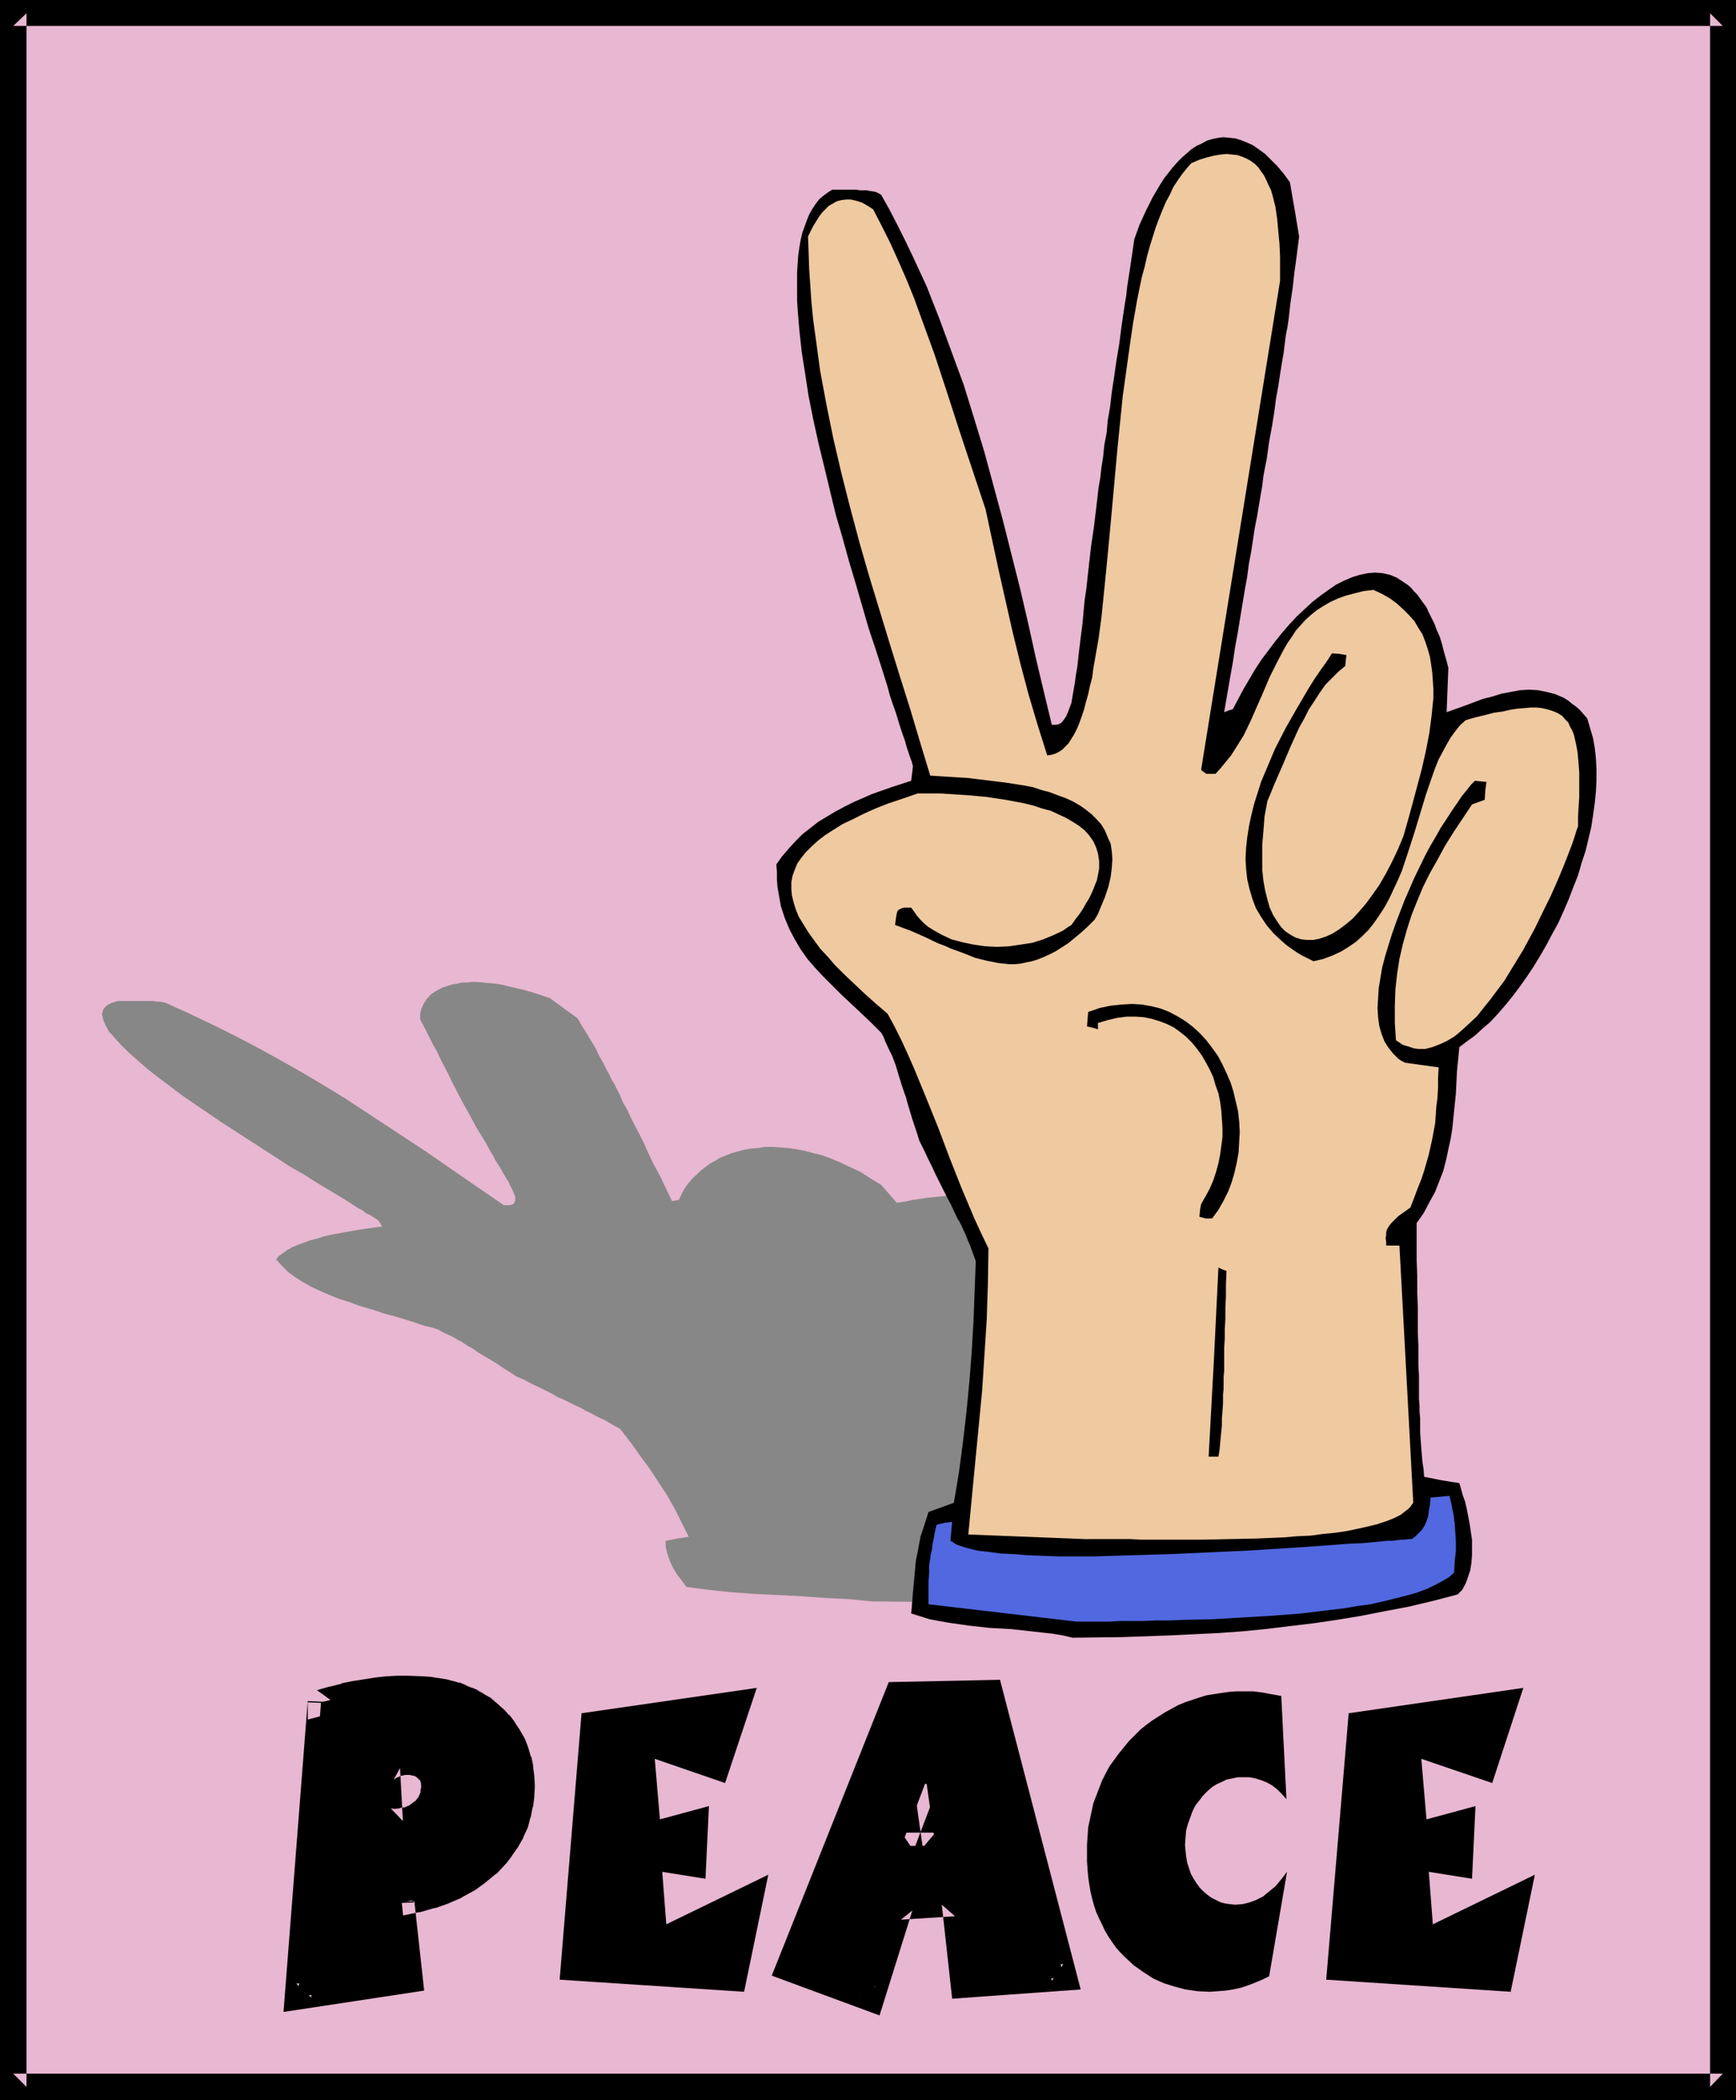
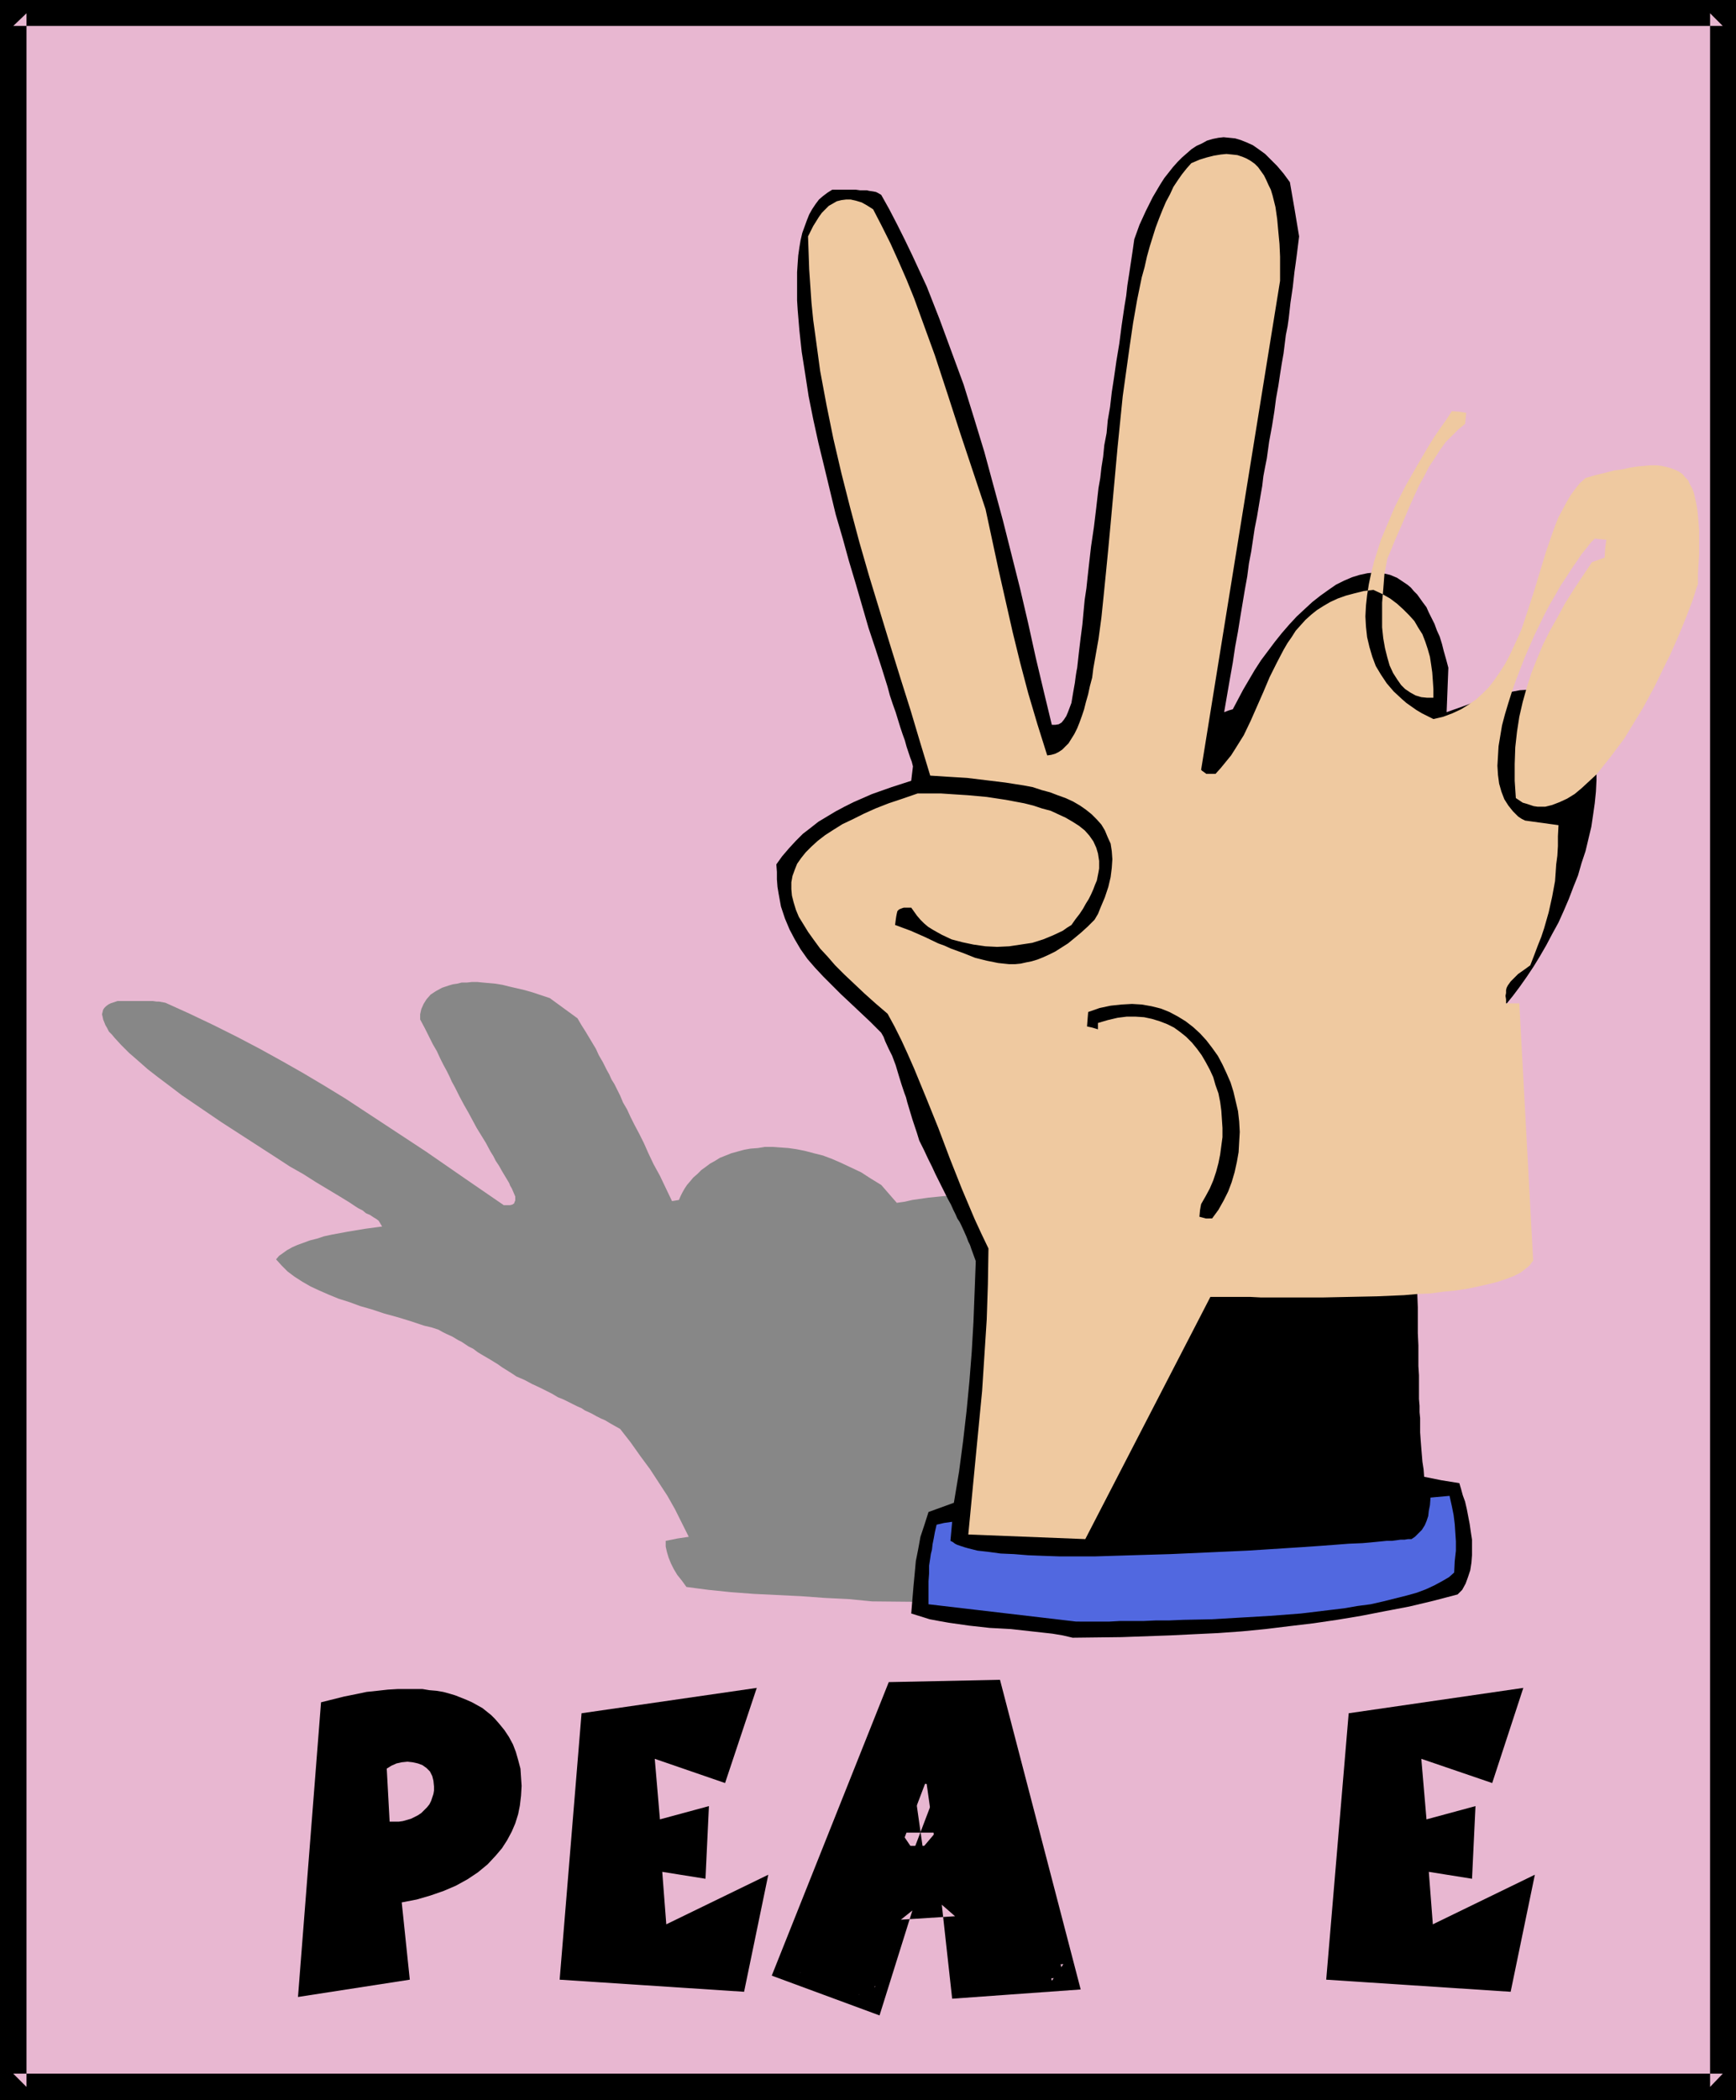
<svg xmlns="http://www.w3.org/2000/svg" xmlns:ns1="http://sodipodi.sourceforge.net/DTD/sodipodi-0.dtd" xmlns:ns2="http://www.inkscape.org/namespaces/inkscape" version="1.0" width="128.76mm" height="155.711mm" id="svg21" ns1:docname="Peace 1.wmf">
  <ns1:namedview id="namedview21" pagecolor="#ffffff" bordercolor="#000000" borderopacity="0.25" ns2:showpageshadow="2" ns2:pageopacity="0.0" ns2:pagecheckerboard="0" ns2:deskcolor="#d1d1d1" ns2:document-units="mm" />
  <defs id="defs1">
    <pattern id="WMFhbasepattern" patternUnits="userSpaceOnUse" width="6" height="6" x="0" y="0" />
  </defs>
  <path style="fill:#e8b7d1;fill-opacity:1;fill-rule:evenodd;stroke:none" d="M 3.716,3.717 H 482.937 V 584.798 H 3.716 Z" id="path1" />
  <path style="fill:#000000;fill-opacity:1;fill-rule:evenodd;stroke:none" d="M 7.432,3.717 3.716,7.272 H 482.937 L 479.383,3.717 V 584.798 l 3.555,-3.717 H 3.716 l 3.716,3.717 V 3.717 L 0,0 V 588.515 H 486.653 V 0 H 0 Z" id="path2" />
  <path style="fill:#878787;fill-opacity:1;fill-rule:evenodd;stroke:none" d="m 244.458,448.739 -6.624,-0.646 -6.624,-0.323 -6.624,-0.485 -13.249,-0.646 -6.463,-0.485 -6.301,-0.646 -6.14,-0.808 -1.293,-1.778 -1.293,-1.616 -0.969,-1.616 -0.808,-1.616 -0.646,-1.616 -0.485,-1.616 -0.323,-1.454 v -1.616 l 3.231,-0.646 3.231,-0.485 -1.939,-3.878 -1.939,-3.878 -2.1,-3.717 -2.424,-3.717 -2.424,-3.717 -2.747,-3.717 -2.747,-3.878 -2.908,-3.717 -2.585,-1.454 -0.808,-0.485 -0.808,-0.485 -1.131,-0.485 -1.293,-0.646 -1.454,-0.808 -1.777,-0.808 -0.969,-0.646 -1.131,-0.485 -1.293,-0.646 -1.293,-0.646 -1.293,-0.646 -1.616,-0.646 -1.616,-0.97 -1.616,-0.808 -1.939,-0.97 -2.1,-0.97 -2.1,-1.131 -2.262,-0.97 -1.454,-0.97 -1.293,-0.808 -1.293,-0.808 -1.131,-0.808 -2.1,-1.293 -1.939,-1.131 -1.616,-0.97 -1.293,-0.97 -1.293,-0.646 -0.969,-0.646 -0.969,-0.646 -0.969,-0.485 -1.616,-0.97 -1.777,-0.808 -0.969,-0.485 -1.131,-0.646 -1.939,-0.646 -2.1,-0.485 -3.878,-1.293 -3.716,-1.131 -3.555,-0.97 -3.393,-1.131 -3.393,-0.97 -3.07,-1.131 -3.07,-0.97 -2.747,-1.131 -2.585,-1.131 -2.424,-1.131 -2.262,-1.293 -2.262,-1.454 -1.939,-1.454 -1.616,-1.616 -1.616,-1.778 0.808,-0.97 1.131,-0.808 1.131,-0.808 1.454,-0.808 1.454,-0.646 1.777,-0.646 1.777,-0.646 1.939,-0.485 1.939,-0.646 2.262,-0.485 4.362,-0.808 4.847,-0.808 4.847,-0.646 -0.485,-0.808 -0.485,-0.808 -0.646,-0.485 -0.808,-0.485 -0.969,-0.646 -1.131,-0.485 -0.969,-0.808 -1.293,-0.646 -2.424,-1.616 -2.908,-1.778 -3.231,-1.939 -3.231,-1.939 -3.555,-2.262 -3.716,-2.101 -3.716,-2.424 -7.755,-5.009 -7.755,-5.009 -7.594,-5.171 -3.555,-2.424 -3.393,-2.585 -3.231,-2.424 -2.908,-2.262 -2.747,-2.424 -2.424,-2.101 -2.262,-2.262 -1.777,-1.939 -0.808,-0.97 -0.808,-0.808 -0.485,-0.97 -0.485,-0.808 -0.323,-0.808 -0.323,-0.808 -0.162,-0.808 -0.162,-0.646 0.162,-0.646 0.162,-0.646 0.323,-0.485 0.485,-0.485 0.646,-0.485 0.646,-0.323 0.969,-0.323 0.969,-0.323 h 8.24 0.969 0.646 l 1.131,0.162 h 0.646 l 1.777,0.323 6.786,3.07 6.786,3.232 6.463,3.232 6.463,3.393 6.14,3.393 5.978,3.393 5.978,3.555 5.817,3.555 5.655,3.717 5.655,3.717 11.31,7.433 10.987,7.595 10.825,7.433 h 0.969 0.808 l 0.646,-0.162 0.485,-0.323 0.162,-0.485 0.162,-0.323 v -0.646 -0.485 l -0.485,-1.131 -0.485,-1.131 -0.485,-0.808 -0.162,-0.485 -0.162,-0.323 -0.969,-1.616 -0.969,-1.616 -0.808,-1.454 -0.969,-1.454 -0.646,-1.293 -0.808,-1.293 -1.293,-2.424 -1.293,-2.101 -1.293,-2.101 -2.262,-4.201 -1.293,-2.262 -1.293,-2.424 -1.293,-2.585 -0.808,-1.454 -0.646,-1.454 -0.808,-1.616 -0.969,-1.778 -0.808,-1.616 -0.969,-2.101 -1.131,-1.939 -1.131,-2.262 -1.131,-2.262 -1.293,-2.424 v -1.454 l 0.323,-1.454 0.646,-1.454 0.808,-1.293 1.131,-1.293 1.454,-0.97 1.777,-0.97 0.969,-0.323 0.969,-0.323 1.131,-0.323 1.131,-0.162 1.293,-0.323 h 1.454 l 1.454,-0.162 h 1.454 l 1.616,0.162 1.777,0.162 1.777,0.162 1.939,0.323 1.939,0.485 2.1,0.485 2.1,0.485 2.262,0.646 2.424,0.808 2.424,0.808 7.755,5.656 1.131,1.939 1.131,1.778 1.939,3.232 0.969,1.616 0.808,1.778 1.131,1.939 1.131,2.262 0.646,1.131 0.646,1.454 0.808,1.293 0.808,1.616 0.808,1.616 0.808,1.939 1.131,1.939 0.969,2.101 1.131,2.262 1.293,2.424 1.293,2.585 1.293,2.909 1.454,3.07 1.777,3.232 1.616,3.393 1.777,3.717 0.969,-0.162 0.969,-0.162 0.485,-1.131 0.485,-0.97 0.646,-1.131 0.646,-0.97 0.969,-1.131 0.808,-0.97 1.131,-0.97 1.131,-1.131 1.131,-0.808 1.293,-0.97 1.454,-0.808 1.293,-0.808 1.616,-0.646 1.616,-0.646 1.777,-0.485 1.777,-0.485 1.777,-0.323 2.1,-0.162 1.939,-0.323 h 2.1 l 2.262,0.162 2.262,0.162 2.262,0.323 2.424,0.485 2.424,0.646 2.585,0.646 2.585,0.97 2.585,1.131 2.747,1.293 2.747,1.293 2.747,1.778 2.908,1.778 4.362,5.009 2.262,-0.323 2.1,-0.485 4.524,-0.646 4.847,-0.485 2.424,-0.323 h 2.424 l 2.585,-0.162 2.585,0.162 2.747,0.162 2.747,0.162 2.908,0.485 2.908,0.646 2.908,0.808 3.07,0.97 2.1,0.97 1.777,1.131 1.616,1.131 1.616,1.293 1.454,1.293 1.131,1.293 1.293,1.293 0.969,1.293 0.808,1.454 0.646,1.293 0.646,1.454 0.485,1.293 0.323,1.454 0.162,1.454 0.162,1.293 v 1.454 l -0.162,1.293 -0.162,1.454 -0.485,1.293 -0.323,1.293 -0.646,1.131 -0.808,1.293 -0.808,1.131 -0.808,1.293 -1.131,0.97 -0.969,1.131 -1.293,0.97 -1.293,0.808 -1.454,0.97 -1.454,0.646 -1.616,0.808 -1.777,0.646 2.262,2.747 2.262,2.909 1.939,2.747 0.969,1.293 0.808,1.293 0.646,1.454 0.485,1.293 0.323,1.293 0.162,1.293 -0.162,1.131 -0.323,1.454 -0.646,1.131 -0.808,1.293 2.262,2.424 2.262,2.262 2.1,2.101 1.939,1.939 1.777,1.778 1.777,1.778 1.616,1.616 1.293,1.454 1.454,1.293 1.293,1.293 1.131,1.293 2.1,2.101 0.969,0.808 1.616,1.616 1.454,1.454 1.293,1.131 1.131,1.131 0.969,0.97 2.1,1.778 1.131,0.808 1.293,1.131 2.747,0.162 2.908,0.323 5.817,0.485 1.293,0.646 1.454,0.97 2.908,1.778 2.747,1.939 1.454,1.131 1.293,0.97 0.969,0.97 0.969,1.131 0.808,0.97 0.485,0.808 0.162,0.97 v 0.808 l -0.323,0.808 -0.323,0.323 -0.323,0.323 -13.734,1.293 -13.734,0.97 -13.895,0.808 -14.218,0.485 -14.218,0.323 h -14.541 -14.703 z" id="path3" />
  <path style="fill:#878787;fill-opacity:1;fill-rule:evenodd;stroke:none" d="m 243.488,446.638 -23.428,-1.454 -23.428,-1.454 -0.808,-0.97 -0.646,-0.808 -0.485,-0.646 -0.485,-0.646 -0.969,-0.97 -0.646,-0.97 -0.485,-1.131 -0.485,-1.131 -0.646,-1.293 -0.323,-0.808 -0.323,-0.97 2.1,-0.162 2.262,-0.162 0.808,1.131 0.808,1.293 0.646,0.162 0.969,0.162 0.969,0.323 1.131,0.162 1.131,0.162 1.293,0.162 1.454,0.162 1.616,0.162 1.777,0.162 1.777,0.162 3.716,0.162 4.201,0.162 4.362,0.162 4.847,0.162 5.009,0.162 5.17,0.162 h 5.493 5.493 5.655 11.633 11.633 11.472 5.493 l 5.493,-0.162 h 5.17 l 5.009,-0.162 h 4.847 4.362 l 4.201,-0.162 h 3.716 l 1.777,-0.162 h 1.616 1.616 2.747 1.131 2.1 l 0.646,-0.323 0.646,-0.323 0.323,-0.323 0.485,-0.323 0.323,-0.485 v -0.646 l -0.162,-0.646 -0.485,-0.646 -0.485,-0.808 -0.646,-0.808 5.817,-0.162 1.939,1.293 1.616,1.131 1.454,1.131 1.293,1.293 2.424,2.262 1.131,1.293 1.131,1.454 -0.485,0.485 -0.646,0.162 -0.646,0.323 -0.808,0.162 -1.777,0.646 -2.262,0.323 -2.585,0.485 -2.747,0.323 -3.07,0.485 -3.393,0.162 -3.555,0.323 -3.878,0.323 -3.878,0.162 -4.201,0.162 -4.201,0.162 -4.362,0.162 h -8.886 l -9.048,0.162 h -21.974 -4.039 -3.878 l -3.716,-0.162 h -3.393 -3.393 -2.908 -2.747 l -2.424,-0.162 z" id="path4" />
  <path style="fill:#878787;fill-opacity:1;fill-rule:evenodd;stroke:none" d="m 236.864,435.973 -17.934,-0.646 -9.048,-0.323 -9.048,-0.162 -5.655,-9.211 -5.655,-9.049 -3.07,-4.525 -3.231,-4.363 -3.393,-4.363 -3.716,-4.363 -6.948,-3.717 -6.948,-3.717 -6.624,-3.555 -6.624,-3.717 -6.463,-3.717 -6.463,-3.555 -6.463,-3.393 -6.624,-3.07 -4.362,-1.293 -4.201,-1.131 -3.878,-1.131 -3.555,-1.131 -3.393,-1.131 -3.07,-0.97 -2.908,-0.97 -2.585,-0.97 -2.262,-0.97 -2.262,-0.808 -1.777,-0.97 -1.616,-0.808 -1.293,-0.808 -1.131,-0.808 -0.808,-0.808 -0.485,-0.808 -0.323,-0.646 -0.162,-0.646 0.162,-0.808 0.646,-0.646 0.646,-0.646 1.131,-0.646 1.131,-0.646 1.616,-0.485 1.777,-0.646 2.1,-0.646 2.262,-0.485 2.585,-0.646 2.908,-0.646 3.07,-0.485 3.555,-0.485 3.716,-0.646 h 1.939 l 2.262,0.162 h 2.262 2.585 l 5.17,0.162 5.493,0.323 5.655,0.323 5.655,0.323 5.493,0.646 2.585,0.323 2.585,0.485 2.424,0.323 2.424,0.485 2.1,0.485 2.1,0.646 1.777,0.485 1.777,0.646 1.293,0.808 1.293,0.646 0.969,0.808 0.646,0.97 0.485,0.808 0.162,1.131 -0.162,0.97 -0.485,0.97 -0.808,1.293 -0.646,0.485 -0.646,0.646 -0.808,0.323 -0.969,0.485 -2.262,0.485 -2.585,0.485 -2.747,0.323 -3.07,0.162 -3.07,0.162 h -3.393 -3.393 l -3.555,-0.323 -3.393,-0.162 -3.393,-0.485 -3.393,-0.485 -3.07,-0.646 -2.908,-0.808 -2.747,-0.808 -2.585,-0.97 h -2.1 -0.485 l -0.323,0.162 h -0.162 l -0.323,0.162 v 0.323 l 0.162,0.323 0.162,0.323 0.323,0.646 5.009,0.646 4.686,0.808 4.362,0.646 4.201,0.646 4.039,0.646 3.716,0.485 3.716,0.485 3.393,0.323 3.231,0.162 3.231,-0.162 2.908,-0.162 2.908,-0.485 2.908,-0.646 2.747,-0.97 2.747,-1.131 2.585,-1.454 0.323,-1.293 0.162,-1.293 v -1.131 l -0.323,-1.131 -0.646,-1.131 -0.808,-0.97 -0.969,-0.808 -0.969,-0.97 -1.454,-0.646 -1.454,-0.808 -1.616,-0.646 -1.939,-0.646 -1.777,-0.646 -2.1,-0.485 -2.262,-0.485 -2.262,-0.485 -2.424,-0.323 -2.424,-0.485 -5.17,-0.646 -5.493,-0.485 -5.493,-0.485 -11.148,-0.485 -5.332,-0.162 -5.332,-0.162 -5.655,-3.555 -5.978,-3.717 -11.795,-7.433 -11.956,-7.272 -5.655,-3.717 -5.655,-3.717 -5.332,-3.717 -5.17,-3.717 -5.009,-3.555 -4.524,-3.555 -4.362,-3.717 -1.939,-1.616 -1.939,-1.778 -1.777,-1.778 -1.777,-1.778 -1.454,-1.616 -1.454,-1.778 0.323,-0.97 0.808,-0.97 0.485,-0.485 0.646,-0.323 0.646,-0.323 0.808,-0.323 0.969,-0.162 0.969,-0.162 h 1.293 1.293 1.454 l 1.454,0.323 1.777,0.323 1.939,0.323 7.594,3.555 7.432,3.717 7.271,3.878 6.948,4.04 27.629,16.321 9.533,6.787 9.694,6.625 5.009,3.393 5.17,3.393 5.493,3.555 5.655,3.393 h 1.131 l 0.969,-0.162 0.808,-0.162 0.808,-0.162 0.646,-0.323 0.485,-0.485 0.323,-0.485 0.323,-0.485 0.323,-0.646 v -0.646 -0.646 -0.808 l -0.323,-1.616 -0.646,-1.939 -0.808,-1.939 -1.131,-2.262 -1.293,-2.262 -1.454,-2.424 -1.616,-2.585 -1.616,-2.585 -1.777,-2.747 -1.777,-2.747 -3.555,-5.333 -3.393,-5.494 -1.454,-2.585 -1.454,-2.585 -1.131,-2.585 -1.131,-2.424 -0.808,-2.262 -0.646,-2.262 -0.162,-1.939 v -1.939 l 0.162,-0.97 0.162,-0.808 0.162,-0.808 0.969,-1.454 0.646,-0.646 0.646,-0.485 0.808,-0.646 1.777,-0.323 1.777,-0.162 3.393,-0.323 h 3.231 l 2.747,0.162 2.747,0.485 2.585,0.646 2.424,0.808 2.1,0.97 1.939,1.131 1.939,1.293 1.616,1.131 1.616,1.293 1.454,1.293 1.293,1.293 1.293,1.293 1.131,1.293 6.463,12.766 6.463,13.089 3.393,6.787 3.393,6.787 6.786,13.574 0.646,0.162 0.485,0.162 0.808,0.162 h 0.485 0.485 l 0.646,0.162 h 0.969 l 0.969,-0.646 0.808,-0.808 0.808,-0.646 0.485,-0.808 0.808,-1.616 0.646,-1.454 0.323,-1.616 0.323,-1.616 0.323,-1.616 0.485,-1.616 0.646,-1.454 0.323,-0.646 0.485,-0.808 0.646,-0.646 0.808,-0.485 0.808,-0.646 1.131,-0.646 1.131,-0.485 1.293,-0.485 1.616,-0.323 1.777,-0.485 1.777,-0.323 2.262,-0.162 2.424,-0.162 2.585,-0.162 2.908,0.485 2.747,0.485 2.424,0.485 2.424,0.646 2.262,0.646 2.1,0.808 1.777,0.646 1.777,0.808 1.616,0.808 1.616,0.808 1.293,0.808 1.293,0.97 2.262,1.778 0.969,0.97 0.808,0.97 1.454,1.939 1.293,1.939 0.969,1.939 0.808,2.101 0.646,2.101 0.485,1.939 0.969,3.717 -0.162,1.454 -0.323,1.616 -0.646,1.293 -0.646,1.293 -0.808,1.131 -0.969,0.97 -0.969,0.97 -1.293,0.646 -1.293,0.808 -1.293,0.485 -1.616,0.485 -1.454,0.323 -1.616,0.323 h -1.777 -1.616 -1.777 l -1.777,-0.323 -1.777,-0.162 -1.939,-0.485 -1.777,-0.485 -1.616,-0.646 -1.777,-0.808 -1.777,-0.808 -1.616,-0.97 -1.777,-1.131 -1.454,-1.131 -1.454,-1.293 -1.454,-1.293 -1.293,-1.454 -1.131,-1.616 -1.131,-1.778 -0.808,-1.778 0.162,-1.939 0.323,-2.101 0.323,-2.101 0.485,-2.101 0.323,-1.131 0.485,-0.97 0.646,-0.97 0.646,-0.97 0.969,-0.808 0.969,-0.646 1.131,-0.808 1.293,-0.485 -0.646,-1.293 -4.201,-0.162 -1.454,1.778 -1.454,1.939 -1.293,2.262 -1.131,2.262 -0.808,2.424 -0.323,1.293 -0.162,1.131 v 1.293 1.293 l 0.162,1.293 0.323,1.293 0.646,1.131 0.646,1.293 0.808,1.293 0.969,1.131 1.293,1.293 1.454,1.131 1.616,1.131 1.777,1.131 2.1,1.131 2.424,0.97 2.585,1.131 2.908,0.808 3.07,0.97 3.393,0.808 3.878,0.808 4.039,0.808 2.585,-0.323 2.262,-0.323 2.1,-0.485 1.777,-0.485 1.454,-0.646 1.293,-0.646 1.131,-0.646 0.808,-0.808 0.808,-0.97 0.485,-0.97 0.485,-0.808 0.323,-1.131 v -0.97 l 0.162,-1.131 -0.162,-2.101 -0.323,-2.262 -0.485,-2.262 -0.485,-2.101 -0.162,-2.101 v -0.97 -0.97 l 0.323,-0.808 0.323,-0.97 0.485,-0.646 0.485,-0.808 0.808,-0.646 0.969,-0.646 2.585,-0.323 2.424,-0.162 2.424,-0.162 2.1,-0.323 2.1,-0.162 h 1.939 1.939 l 1.777,-0.162 1.616,0.162 h 1.616 l 2.908,0.323 2.747,0.323 2.424,0.646 2.1,0.808 2.1,1.131 1.939,1.131 1.777,1.454 1.939,1.616 1.777,1.778 2.1,2.101 1.939,2.262 0.162,0.646 v 0.646 l 0.162,0.646 v 2.909 l -0.162,2.262 -0.485,2.262 -0.646,2.585 -0.969,2.424 -1.131,2.424 -0.808,1.293 -0.808,1.131 -1.131,0.97 -0.969,0.97 -1.131,0.97 -1.293,0.808 -1.293,0.808 -1.616,0.646 -1.616,0.646 -1.777,0.323 -1.939,0.323 -1.939,0.162 h -2.1 l -2.424,-0.162 -2.424,-0.323 -2.585,-0.646 -2.262,-2.101 -1.939,-1.939 -1.454,-1.939 -1.454,-1.778 -0.969,-1.939 -0.646,-1.616 -0.485,-1.778 -0.162,-1.616 v -1.616 l 0.162,-1.616 0.485,-1.616 0.485,-1.616 0.808,-1.616 0.969,-1.454 0.969,-1.616 1.131,-1.616 3.07,-0.485 -0.646,-0.97 -0.646,-0.97 -1.777,-0.162 -1.616,-0.162 -0.808,0.485 -0.646,0.646 -1.293,1.454 -1.293,1.778 -1.131,2.101 -0.969,2.262 -0.646,2.424 -0.485,2.585 v 2.747 l 0.162,1.293 0.162,1.293 0.323,1.293 0.485,1.293 0.646,1.293 0.808,1.131 0.808,1.293 0.969,0.97 1.131,1.131 1.454,0.97 1.454,0.97 1.616,0.97 1.939,0.808 1.939,0.646 2.262,0.646 2.424,0.485 10.341,0.646 1.131,1.293 1.131,1.131 0.808,1.293 0.969,0.97 0.646,1.131 0.808,0.97 0.969,1.778 0.646,1.939 0.485,1.939 0.162,2.101 v 2.262 l -1.293,0.646 -1.131,0.485 -0.969,0.485 -0.646,0.485 -0.323,0.323 v 0.323 l 0.162,0.323 0.162,0.323 0.323,0.323 0.485,0.485 0.485,0.485 h 1.939 1.939 l 8.725,8.08 8.886,8.241 8.725,8.241 9.048,8.241 -0.162,0.323 -0.323,0.162 -0.323,0.323 -0.323,0.162 -0.646,0.323 -0.646,0.162 -0.808,0.323 -0.808,0.162 -1.939,0.323 -2.262,0.323 -2.747,0.323 -2.747,0.162 -3.231,0.323 -3.393,0.162 -3.555,0.162 h -3.716 l -3.878,0.162 h -3.878 l -8.24,0.162 -8.402,-0.162 h -8.24 l -4.039,-0.162 h -3.878 -3.716 l -3.716,-0.162 h -3.393 l -3.393,-0.162 h -2.908 -2.747 l -2.585,-0.162 h -2.1 -1.777 z" id="path5" />
  <path style="fill:#878787;fill-opacity:1;fill-rule:evenodd;stroke:none" d="m 264.977,425.793 -4.847,-5.979 -4.686,-5.979 -9.21,-11.635 1.293,0.162 1.454,0.162 1.454,1.616 1.293,1.616 1.293,1.454 1.131,1.454 1.131,1.131 0.969,1.293 0.969,1.131 0.808,0.97 1.616,1.939 1.293,1.454 1.131,1.454 0.969,1.131 0.808,1.131 0.646,0.808 1.131,1.616 1.131,1.454 0.485,0.808 0.485,0.808 z" id="path6" />
  <path style="fill:#878787;fill-opacity:1;fill-rule:evenodd;stroke:none" d="m 236.864,395.898 h -0.969 l -0.969,-0.162 -0.485,-0.808 -0.485,-0.646 0.485,-0.97 0.323,-0.97 0.162,-0.97 -0.162,-0.97 -0.162,-0.97 -0.485,-1.131 -0.485,-0.97 -0.808,-1.131 -0.808,-1.131 -1.131,-0.97 -1.131,-1.131 -1.293,-0.97 -1.616,-1.131 -1.454,-0.97 -1.616,-0.97 -1.939,-0.808 -1.777,-0.97 -2.1,-0.808 -2.1,-0.808 -2.1,-0.808 -4.524,-1.293 -2.262,-0.485 -2.424,-0.485 -2.424,-0.323 -2.424,-0.323 -2.585,-0.323 h -2.424 -2.585 -2.585 l -2.585,0.323 -2.585,0.323 0.323,0.485 0.323,0.323 -1.777,-0.323 -1.616,-0.162 -0.646,-0.808 -0.485,-0.808 2.908,-0.323 2.908,-0.323 2.908,-0.162 h 3.07 l 2.908,0.162 2.908,0.162 3.07,0.323 2.908,0.485 2.908,0.485 2.747,0.646 2.747,0.646 2.747,0.808 2.585,0.808 2.585,0.97 2.424,0.97 2.424,0.97 2.1,1.131 2.1,1.131 1.939,1.131 1.777,1.131 1.616,1.131 1.454,1.293 1.293,1.131 0.969,1.293 0.808,1.131 0.646,1.293 0.485,1.131 0.162,1.131 v 1.293 l -0.323,1.131 -0.646,0.97 -0.808,0.97 z" id="path7" />
  <path style="fill:#000000;fill-opacity:1;fill-rule:evenodd;stroke:none" d="m 300.685,458.919 -2.747,-0.646 -2.908,-0.485 -5.817,-0.646 -5.817,-0.646 -2.908,-0.162 -3.07,-0.162 -5.817,-0.646 -5.655,-0.808 -2.747,-0.485 -2.585,-0.485 -2.585,-0.808 -2.585,-0.808 0.323,-3.878 0.323,-3.878 0.323,-3.393 0.323,-3.555 0.646,-3.232 0.646,-3.555 1.131,-3.393 1.131,-3.555 3.555,-1.293 3.555,-1.293 1.454,-8.726 1.131,-8.564 0.969,-8.403 0.808,-8.403 0.646,-8.241 0.485,-8.403 0.323,-8.403 0.323,-8.564 -0.646,-1.778 -0.646,-1.778 -0.323,-0.97 -0.485,-0.97 -0.485,-1.293 -0.646,-1.454 -0.808,-1.778 -0.485,-0.97 -0.646,-0.97 -0.485,-1.131 -0.646,-1.293 -0.646,-1.454 -0.808,-1.454 -0.808,-1.616 -0.808,-1.616 -0.969,-1.939 -0.969,-1.939 -0.969,-2.101 -1.131,-2.262 -1.131,-2.424 -1.293,-2.585 -0.646,-2.101 -0.646,-1.939 -0.646,-1.939 -0.485,-1.616 -0.485,-1.616 -0.485,-1.616 -0.323,-1.293 -0.485,-1.293 -0.808,-2.424 -0.646,-2.101 -0.485,-1.616 -0.485,-1.616 -0.485,-1.293 -0.485,-1.293 -0.969,-1.939 -0.969,-2.101 -0.485,-1.293 -0.646,-1.131 -3.07,-3.07 -2.908,-2.747 -2.747,-2.585 -2.585,-2.424 -2.585,-2.585 -2.424,-2.424 -2.262,-2.424 -2.1,-2.424 -1.939,-2.747 -1.616,-2.747 -1.454,-2.747 -1.293,-3.07 -1.131,-3.393 -0.323,-1.778 -0.323,-1.778 -0.323,-1.939 -0.162,-2.101 v -2.101 l -0.162,-2.101 1.616,-2.262 1.939,-2.262 1.939,-2.101 1.939,-1.939 2.1,-1.616 2.262,-1.778 2.424,-1.454 2.424,-1.454 2.424,-1.293 2.585,-1.293 5.17,-2.262 5.493,-1.939 5.493,-1.778 0.485,-4.04 -0.323,-1.293 -0.485,-1.293 -0.485,-1.454 -0.485,-1.454 -0.485,-1.778 -0.646,-1.778 -0.646,-1.939 -0.646,-2.101 -0.646,-2.101 -0.808,-2.262 -0.808,-2.424 -0.646,-2.424 -0.808,-2.585 -0.808,-2.585 -1.777,-5.494 -1.939,-5.817 -1.777,-6.14 -1.777,-6.14 -1.939,-6.464 -1.777,-6.464 -1.939,-6.625 -3.231,-13.412 -1.616,-6.625 -1.454,-6.625 -1.293,-6.464 -0.969,-6.302 -0.969,-6.14 -0.646,-5.979 -0.485,-5.817 -0.162,-2.585 v -2.747 -2.585 -2.585 l 0.162,-2.424 0.162,-2.262 0.323,-2.262 0.323,-1.939 0.485,-2.101 0.646,-1.778 0.646,-1.778 0.646,-1.616 0.808,-1.454 0.969,-1.454 0.969,-1.293 1.131,-0.97 1.293,-0.97 1.293,-0.808 h 6.624 l 1.131,0.162 h 0.969 0.969 l 0.646,0.162 1.131,0.162 0.808,0.162 0.646,0.323 0.808,0.485 2.262,4.04 2.262,4.363 2.1,4.201 2.1,4.363 4.039,8.726 3.555,9.049 3.393,9.211 3.393,9.211 2.908,9.372 2.908,9.534 2.585,9.534 2.585,9.534 4.847,19.229 2.262,9.695 2.1,9.534 2.262,9.534 2.262,9.372 h 0.969 l 0.969,-0.162 0.808,-0.485 0.646,-0.808 0.646,-0.97 0.485,-1.131 0.485,-1.293 0.485,-1.293 0.485,-2.909 0.485,-2.747 0.162,-1.293 0.162,-1.131 0.162,-0.97 0.162,-0.808 0.485,-4.363 0.485,-4.04 0.485,-3.717 0.323,-3.555 0.323,-3.393 0.485,-3.232 0.323,-3.07 0.323,-2.909 0.646,-5.656 0.808,-5.494 0.646,-5.332 0.646,-5.656 0.485,-2.747 0.323,-2.909 0.485,-3.07 0.323,-3.232 0.646,-3.393 0.323,-3.555 0.646,-3.717 0.485,-4.201 0.646,-4.201 0.646,-4.525 0.808,-4.848 0.646,-5.009 0.808,-5.494 0.485,-2.909 0.323,-2.909 0.485,-3.07 0.969,-6.464 0.485,-3.393 1.454,-4.04 1.777,-3.878 1.939,-3.878 2.1,-3.555 1.131,-1.778 2.424,-3.07 1.293,-1.454 1.293,-1.293 1.293,-1.131 1.293,-1.131 1.454,-0.97 1.454,-0.646 1.454,-0.808 1.616,-0.485 1.616,-0.323 1.454,-0.162 1.616,0.162 1.616,0.162 1.616,0.485 1.616,0.646 1.777,0.808 1.616,1.131 1.777,1.293 1.616,1.616 1.777,1.778 1.777,2.101 1.777,2.424 1.293,7.433 1.293,7.756 -0.323,2.585 -0.323,2.585 -0.323,2.424 -0.323,2.262 -0.485,4.363 -0.646,4.363 -0.485,4.363 -0.323,2.262 -0.485,2.424 -0.323,2.585 -0.323,2.585 -0.485,2.747 -0.485,3.07 -0.485,3.232 -0.646,3.555 -0.485,3.717 -0.646,4.04 -0.808,4.363 -0.646,4.686 -0.485,2.424 -0.485,2.585 -0.323,2.747 -0.485,2.747 -0.485,2.909 -0.485,2.909 -0.646,3.232 -0.485,3.232 -0.485,3.232 -0.646,3.393 -0.485,3.717 -0.646,3.555 -0.646,3.878 -0.646,3.878 -0.646,4.04 -0.808,4.363 -0.646,4.363 -0.808,4.525 -0.808,4.686 -0.808,4.686 1.293,-0.485 1.131,-0.323 1.454,-2.747 1.454,-2.747 1.616,-2.747 1.616,-2.747 1.777,-2.747 1.939,-2.585 1.939,-2.585 1.939,-2.424 2.1,-2.424 2.1,-2.262 2.262,-2.101 2.1,-1.939 2.262,-1.778 2.262,-1.616 2.1,-1.454 2.262,-1.131 2.262,-0.97 2.1,-0.646 2.262,-0.485 2.1,-0.162 2.1,0.162 2.1,0.485 1.939,0.808 1.939,1.293 0.969,0.646 0.969,0.808 0.808,0.97 0.969,0.97 0.808,1.131 0.808,1.131 0.969,1.293 0.646,1.454 0.808,1.616 0.808,1.616 0.646,1.778 0.808,1.778 0.646,2.101 0.485,1.939 0.646,2.262 0.646,2.424 -0.485,12.443 5.009,-1.778 5.17,-1.939 2.585,-0.646 2.585,-0.808 2.585,-0.485 2.585,-0.485 2.585,-0.162 2.585,0.162 2.424,0.485 2.424,0.646 1.131,0.485 1.131,0.485 1.293,0.808 0.969,0.808 1.131,0.808 1.131,0.97 1.131,1.293 0.969,1.131 0.808,2.747 0.808,2.747 0.485,2.747 0.323,2.909 0.162,3.07 v 3.07 l -0.162,3.232 -0.323,3.232 -0.485,3.393 -0.485,3.232 -0.808,3.393 -0.808,3.393 -1.131,3.393 -0.969,3.393 -1.293,3.232 -1.293,3.393 -1.454,3.393 -1.454,3.232 -1.777,3.232 -1.616,3.07 -1.777,3.07 -1.777,2.909 -1.939,2.909 -1.939,2.747 -1.939,2.585 -2.1,2.585 -2.1,2.424 -2.1,2.262 -2.262,1.939 -2.1,1.939 -2.262,1.616 -2.1,1.616 -0.323,3.393 -0.323,3.232 -0.323,6.464 -0.646,6.302 -0.323,3.232 -0.485,3.07 -0.646,2.909 -0.646,3.07 -0.808,3.07 -1.131,2.909 -1.131,2.909 -1.616,2.909 -1.616,3.07 -1.939,2.747 v 5.333 5.009 l 0.162,4.686 v 4.363 l 0.162,4.201 v 3.717 3.555 l 0.162,3.393 v 2.909 2.909 l 0.162,2.585 v 2.424 2.262 1.939 l 0.162,1.939 v 1.778 l 0.162,1.616 v 1.454 2.585 l 0.162,2.262 0.162,2.101 0.323,3.878 0.323,2.101 0.162,2.101 4.847,0.97 5.009,0.808 0.485,1.616 0.485,1.778 0.646,1.778 0.485,2.101 0.808,4.201 0.323,2.262 0.323,2.101 v 2.262 2.101 l -0.162,2.101 -0.323,2.101 -0.646,1.939 -0.646,1.778 -0.969,1.778 -1.293,1.293 -6.786,1.778 -6.786,1.616 -6.786,1.293 -6.624,1.293 -6.786,1.131 -6.624,0.97 -6.786,0.808 -6.624,0.808 -6.624,0.646 -6.786,0.485 -6.786,0.323 -6.624,0.323 -13.572,0.485 z" id="path8" />
  <path style="fill:#5168e0;fill-opacity:1;fill-rule:evenodd;stroke:none" d="m 301.654,454.394 -41.362,-4.848 v -5.171 -1.293 l 0.162,-2.262 v -2.101 l 0.323,-2.101 0.162,-1.131 0.323,-1.293 0.162,-1.454 0.323,-1.616 0.323,-1.778 0.485,-2.101 2.1,-0.485 2.262,-0.323 -0.485,5.333 0.646,0.323 0.646,0.485 0.646,0.323 0.969,0.323 0.969,0.323 1.131,0.323 1.293,0.323 1.293,0.323 1.454,0.162 1.454,0.162 3.555,0.485 3.716,0.162 4.039,0.323 4.201,0.162 4.686,0.162 h 9.694 l 5.17,-0.162 5.332,-0.162 10.825,-0.323 10.825,-0.485 10.664,-0.485 5.17,-0.323 5.009,-0.323 5.009,-0.323 4.686,-0.323 4.362,-0.323 4.201,-0.323 3.878,-0.162 3.555,-0.323 1.616,-0.162 1.616,-0.162 h 1.454 l 1.293,-0.162 1.131,-0.162 h 1.131 l 0.969,-0.162 h 0.969 l 0.969,-0.646 0.646,-0.646 0.646,-0.646 0.646,-0.646 0.808,-1.293 0.485,-1.131 0.485,-1.454 0.162,-1.454 0.323,-1.616 0.162,-2.101 5.332,-0.485 0.646,2.909 0.485,2.424 0.323,2.585 0.162,2.424 0.162,2.424 v 2.585 l -0.323,2.909 -0.162,3.232 -1.454,1.293 -1.939,1.131 -2.1,1.131 -2.424,1.131 -2.585,0.97 -2.908,0.808 -3.231,0.808 -3.231,0.808 -3.555,0.808 -3.716,0.485 -3.716,0.646 -4.039,0.485 -8.079,0.97 -8.402,0.646 -8.24,0.485 -8.402,0.485 -7.917,0.162 -3.878,0.162 h -3.716 l -3.555,0.162 h -3.393 -3.231 l -2.908,0.162 h -5.332 -2.262 z" id="path9" />
-   <path style="fill:#efc9a0;fill-opacity:1;fill-rule:evenodd;stroke:none" d="m 304.239,431.287 -32.799,-1.293 1.939,-20.199 0.969,-10.019 0.969,-10.019 0.646,-10.019 0.646,-10.019 0.323,-9.857 0.162,-10.019 -1.939,-4.04 -1.939,-4.201 -3.555,-8.403 -3.393,-8.564 -3.231,-8.564 -3.393,-8.403 -3.393,-8.241 -1.777,-4.04 -1.777,-3.878 -1.939,-3.878 -1.939,-3.555 -3.393,-2.909 -3.07,-2.747 -2.908,-2.747 -2.747,-2.585 -2.585,-2.585 -2.1,-2.424 -2.1,-2.262 -1.777,-2.424 -1.616,-2.262 -1.293,-2.101 -1.293,-2.101 -0.808,-1.939 -0.646,-2.101 -0.485,-1.939 -0.162,-1.778 v -1.939 l 0.323,-1.778 0.646,-1.778 0.646,-1.616 1.131,-1.616 1.293,-1.616 1.616,-1.616 1.777,-1.616 2.1,-1.616 2.262,-1.454 2.585,-1.616 2.747,-1.293 3.231,-1.616 3.231,-1.454 3.716,-1.454 3.878,-1.293 4.201,-1.454 h 2.1 2.262 2.262 l 2.424,0.162 5.009,0.323 5.332,0.485 5.332,0.808 5.17,0.97 2.585,0.646 2.424,0.808 2.424,0.646 2.1,0.97 2.1,0.97 1.939,1.131 1.777,1.131 1.616,1.293 1.293,1.454 1.131,1.616 0.808,1.778 0.485,1.616 0.323,2.101 v 2.101 l -0.162,0.97 -0.485,2.424 -0.485,1.131 -0.485,1.293 -0.646,1.454 -0.646,1.293 -0.808,1.293 -0.808,1.454 -0.969,1.454 -1.131,1.454 -1.131,1.616 -1.293,0.808 -1.131,0.808 -2.747,1.293 -2.747,1.131 -3.07,0.97 -3.231,0.485 -3.231,0.485 -3.393,0.162 -3.231,-0.162 -3.393,-0.485 -3.07,-0.646 -3.07,-0.808 -2.747,-1.293 -1.454,-0.808 -1.131,-0.646 -1.293,-0.808 -1.131,-0.97 -0.969,-0.97 -0.969,-1.131 -0.808,-1.131 -0.808,-1.131 h -0.808 -1.293 l -0.485,0.162 -0.808,0.323 -0.485,0.485 -0.162,0.646 -0.162,0.808 -0.162,1.131 -0.162,1.293 4.362,1.616 4.039,1.778 3.716,1.778 1.777,0.646 1.777,0.808 3.555,1.293 3.231,1.293 3.231,0.808 3.231,0.646 3.07,0.323 h 1.616 l 1.616,-0.162 1.454,-0.323 1.616,-0.323 1.616,-0.485 1.616,-0.646 1.777,-0.808 1.616,-0.808 1.777,-1.131 1.777,-1.131 1.777,-1.454 1.939,-1.616 1.777,-1.616 1.939,-1.939 0.969,-1.616 0.646,-1.616 1.293,-3.07 0.969,-2.909 0.646,-2.747 0.323,-2.585 0.162,-2.424 -0.162,-2.262 -0.323,-2.101 -0.808,-1.778 -0.808,-1.939 -0.969,-1.616 -1.293,-1.454 -1.454,-1.454 -1.616,-1.293 -1.616,-1.131 -1.939,-1.131 -2.1,-0.97 -2.262,-0.808 -2.1,-0.808 -2.424,-0.646 -2.424,-0.808 -2.585,-0.485 -5.17,-0.808 -5.332,-0.646 -5.332,-0.646 -5.332,-0.323 -5.009,-0.323 -2.747,-9.049 -2.747,-9.211 -2.908,-9.211 -2.908,-9.372 -5.817,-19.068 -2.747,-9.534 -2.585,-9.695 -2.424,-9.534 -2.262,-9.695 -1.939,-9.534 -1.777,-9.534 -1.293,-9.534 -0.646,-4.686 -0.485,-4.848 -0.323,-4.686 -0.323,-4.686 -0.162,-4.686 -0.162,-4.525 1.454,-2.909 0.808,-1.293 0.808,-1.293 0.808,-1.131 0.969,-0.97 0.969,-0.97 1.131,-0.646 1.131,-0.646 1.293,-0.323 1.293,-0.162 h 1.293 l 1.454,0.323 1.616,0.485 1.454,0.808 1.777,1.131 2.424,4.686 2.424,4.848 2.262,5.009 2.262,5.171 2.1,5.171 1.939,5.333 3.878,10.665 3.555,10.827 3.555,10.988 3.555,10.665 3.555,10.665 3.716,17.29 3.878,17.129 2.1,8.564 2.262,8.564 2.585,8.726 2.747,8.726 1.131,-0.162 1.131,-0.323 0.969,-0.485 0.969,-0.646 0.808,-0.808 0.969,-0.97 0.808,-1.293 0.808,-1.293 0.808,-1.616 0.646,-1.616 0.646,-1.778 0.646,-1.939 0.485,-1.939 0.646,-2.262 0.485,-2.262 0.646,-2.424 0.323,-2.585 0.485,-2.747 0.485,-2.747 0.485,-2.747 0.808,-5.979 0.646,-6.302 0.646,-6.464 0.646,-6.625 0.646,-6.948 0.646,-7.11 1.293,-14.22 1.454,-14.382 0.969,-6.948 0.969,-6.948 0.969,-6.625 1.131,-6.464 1.293,-6.302 0.808,-2.909 0.646,-2.909 0.808,-2.909 0.808,-2.585 0.808,-2.585 0.969,-2.585 0.969,-2.424 0.969,-2.262 1.131,-2.101 0.969,-2.101 1.293,-1.939 1.131,-1.616 1.293,-1.616 1.293,-1.454 2.262,-0.97 2.1,-0.646 1.939,-0.485 1.939,-0.323 1.616,-0.162 1.616,0.162 1.454,0.162 1.454,0.485 1.131,0.485 1.131,0.646 1.131,0.808 0.969,0.97 0.808,1.131 0.808,1.131 0.646,1.293 0.646,1.454 0.646,1.293 0.485,1.616 0.808,3.232 0.485,3.393 0.323,3.555 0.323,3.393 0.162,3.555 v 3.393 3.393 l -22.135,137.029 0.323,0.323 0.485,0.323 0.646,0.485 h 0.485 0.485 1.616 l 1.454,-1.616 1.454,-1.778 1.454,-1.778 1.131,-1.778 2.424,-3.878 1.939,-4.04 3.555,-8.08 1.777,-4.201 1.939,-3.878 1.939,-3.717 1.131,-1.939 1.131,-1.616 1.131,-1.778 1.293,-1.454 1.454,-1.616 1.616,-1.454 1.616,-1.293 1.777,-1.131 1.939,-1.131 2.1,-0.97 2.262,-0.808 2.424,-0.646 2.585,-0.646 2.747,-0.323 2.424,1.131 2.262,1.293 1.939,1.454 1.777,1.616 1.616,1.616 1.454,1.616 1.131,1.939 1.131,1.778 0.808,2.101 0.646,1.939 0.646,2.262 0.323,2.101 0.323,2.262 0.162,2.262 0.162,2.424 v 2.424 l -0.485,4.848 -0.646,5.009 -0.969,5.009 -1.131,5.009 -1.293,4.848 -1.293,4.848 -1.293,4.686 -1.293,4.525 -1.616,3.878 -1.616,3.393 -1.777,3.393 -1.777,3.07 -1.939,2.747 -1.777,2.424 -1.939,2.262 -1.777,1.939 -1.939,1.616 -1.939,1.454 -1.777,1.131 -1.777,0.808 -1.939,0.646 -1.616,0.323 h -1.777 l -1.616,-0.162 -1.616,-0.485 -1.454,-0.808 -1.454,-0.97 -1.131,-1.131 -1.131,-1.616 -1.131,-1.778 -0.969,-2.101 -0.646,-2.262 -0.646,-2.585 -0.485,-2.747 -0.323,-3.07 v -3.393 -3.555 l 0.323,-3.717 0.323,-4.201 0.808,-4.363 0.969,-2.262 0.969,-2.424 2.262,-5.171 2.262,-5.333 2.424,-5.333 1.454,-2.585 1.293,-2.585 1.616,-2.424 1.454,-2.262 1.616,-2.262 1.777,-1.778 1.777,-1.778 1.939,-1.616 0.323,-3.07 -1.939,-0.323 -2.1,-0.162 -1.454,2.262 -1.616,2.262 -1.777,2.585 -1.616,2.585 -3.231,5.494 -3.231,5.656 -3.07,5.979 -1.293,3.07 -1.293,3.07 -1.293,3.07 -0.969,3.07 -0.969,3.07 -0.808,3.232 -0.646,3.07 -0.485,3.07 -0.323,2.909 -0.162,3.07 0.162,2.909 0.323,2.909 0.646,2.747 0.808,2.747 0.969,2.585 1.454,2.424 1.616,2.424 1.939,2.262 2.262,2.101 1.293,1.131 2.747,1.939 1.616,0.97 1.616,0.808 1.616,0.808 2.747,-0.646 2.585,-0.97 2.424,-1.131 2.1,-1.293 2.1,-1.454 1.777,-1.616 1.777,-1.778 1.616,-2.101 1.454,-2.101 1.454,-2.262 1.293,-2.424 1.131,-2.424 1.131,-2.424 1.131,-2.585 1.777,-5.333 1.777,-5.494 1.616,-5.333 1.616,-5.333 1.777,-5.171 0.808,-2.262 0.969,-2.424 1.131,-2.101 1.131,-2.101 1.131,-1.939 1.293,-1.778 1.293,-1.616 1.616,-1.454 2.747,-0.808 2.747,-0.646 2.424,-0.646 2.424,-0.323 2.1,-0.485 2.1,-0.323 1.939,-0.162 1.777,-0.162 h 1.616 l 1.454,0.162 1.454,0.323 1.131,0.323 1.293,0.485 0.969,0.485 0.969,0.646 0.808,0.97 0.808,0.808 0.485,1.131 0.646,1.131 0.485,1.293 0.323,1.454 0.323,1.454 0.323,1.778 0.162,1.616 0.162,1.939 0.162,2.101 v 6.948 l -0.162,2.585 -0.162,2.747 v 2.909 l -0.485,1.293 -0.485,1.616 -0.646,1.939 -0.808,2.101 -0.808,2.101 -0.969,2.424 -1.131,2.747 -1.131,2.585 -1.293,2.909 -1.454,2.909 -2.908,5.979 -3.231,5.979 -3.555,5.817 -1.777,2.909 -1.939,2.585 -1.939,2.585 -1.939,2.424 -1.939,2.424 -2.1,1.939 -2.1,1.939 -1.939,1.616 -2.1,1.293 -2.1,0.97 -2.1,0.808 -1.939,0.485 h -2.1 l -1.131,-0.162 -0.969,-0.323 -0.969,-0.323 -1.131,-0.323 -0.969,-0.646 -0.969,-0.646 -0.323,-4.848 v -4.686 l 0.162,-4.686 0.485,-4.363 0.646,-4.201 0.969,-4.201 1.131,-4.04 1.293,-4.04 1.616,-4.04 1.616,-3.878 1.939,-3.878 2.1,-3.717 2.1,-3.878 2.424,-3.878 2.585,-3.878 2.585,-3.878 1.777,-0.646 1.777,-0.646 0.162,-2.585 0.323,-2.424 -1.777,-0.162 -1.454,-0.162 -1.131,1.131 -1.131,1.454 -1.454,1.778 -1.293,1.939 -1.454,2.101 -1.454,2.262 -1.616,2.424 -1.454,2.585 -1.616,2.747 -1.454,2.747 -2.908,5.979 -2.747,6.302 -2.424,6.302 -1.131,3.232 -0.969,3.07 -0.969,3.232 -0.808,3.07 -0.485,2.909 -0.485,2.909 -0.162,2.747 -0.162,2.747 0.162,2.585 0.323,2.424 0.646,2.262 0.808,2.101 1.131,1.778 1.293,1.616 1.454,1.454 0.969,0.646 0.969,0.485 4.686,0.646 4.686,0.646 -0.162,3.07 v 2.747 l -0.162,2.747 -0.323,2.424 -0.162,2.424 -0.162,2.262 -0.808,4.363 -0.969,4.363 -0.646,2.262 -0.646,2.262 -0.808,2.424 -0.969,2.424 -0.969,2.585 -1.131,2.909 -1.777,1.293 -1.616,1.131 -1.131,1.131 -0.969,0.97 -0.808,1.131 -0.323,0.646 -0.162,0.646 v 0.808 l -0.162,0.808 0.162,0.97 v 1.131 h 3.716 l 3.878,72.07 -0.485,0.646 -0.323,0.485 -0.646,0.646 -0.646,0.485 -1.454,1.131 -1.939,0.97 -2.1,0.808 -2.424,0.808 -2.585,0.646 -2.908,0.646 -3.07,0.646 -3.231,0.485 -3.393,0.323 -3.555,0.485 -3.716,0.162 -3.716,0.323 -7.594,0.323 -7.755,0.162 -7.594,0.162 h -10.664 -3.393 -3.07 l -3.07,-0.162 h -2.747 -4.847 -1.939 -1.616 z" id="path10" />
-   <path style="fill:#000000;fill-opacity:1;fill-rule:evenodd;stroke:none" d="m 338.816,408.179 1.454,-26.663 1.293,-26.339 0.969,0.485 1.293,0.485 -0.162,3.717 v 3.393 l -0.162,3.232 v 3.07 l -0.162,2.909 v 2.585 l -0.162,2.585 v 2.262 2.101 2.101 l -0.162,1.778 v 1.778 1.454 l -0.162,1.616 v 2.585 l -0.162,2.262 -0.162,1.939 v 1.939 l -0.162,1.616 -0.323,3.393 -0.162,1.778 -0.323,1.939 z" id="path11" />
+   <path style="fill:#efc9a0;fill-opacity:1;fill-rule:evenodd;stroke:none" d="m 304.239,431.287 -32.799,-1.293 1.939,-20.199 0.969,-10.019 0.969,-10.019 0.646,-10.019 0.646,-10.019 0.323,-9.857 0.162,-10.019 -1.939,-4.04 -1.939,-4.201 -3.555,-8.403 -3.393,-8.564 -3.231,-8.564 -3.393,-8.403 -3.393,-8.241 -1.777,-4.04 -1.777,-3.878 -1.939,-3.878 -1.939,-3.555 -3.393,-2.909 -3.07,-2.747 -2.908,-2.747 -2.747,-2.585 -2.585,-2.585 -2.1,-2.424 -2.1,-2.262 -1.777,-2.424 -1.616,-2.262 -1.293,-2.101 -1.293,-2.101 -0.808,-1.939 -0.646,-2.101 -0.485,-1.939 -0.162,-1.778 v -1.939 l 0.323,-1.778 0.646,-1.778 0.646,-1.616 1.131,-1.616 1.293,-1.616 1.616,-1.616 1.777,-1.616 2.1,-1.616 2.262,-1.454 2.585,-1.616 2.747,-1.293 3.231,-1.616 3.231,-1.454 3.716,-1.454 3.878,-1.293 4.201,-1.454 h 2.1 2.262 2.262 l 2.424,0.162 5.009,0.323 5.332,0.485 5.332,0.808 5.17,0.97 2.585,0.646 2.424,0.808 2.424,0.646 2.1,0.97 2.1,0.97 1.939,1.131 1.777,1.131 1.616,1.293 1.293,1.454 1.131,1.616 0.808,1.778 0.485,1.616 0.323,2.101 v 2.101 l -0.162,0.97 -0.485,2.424 -0.485,1.131 -0.485,1.293 -0.646,1.454 -0.646,1.293 -0.808,1.293 -0.808,1.454 -0.969,1.454 -1.131,1.454 -1.131,1.616 -1.293,0.808 -1.131,0.808 -2.747,1.293 -2.747,1.131 -3.07,0.97 -3.231,0.485 -3.231,0.485 -3.393,0.162 -3.231,-0.162 -3.393,-0.485 -3.07,-0.646 -3.07,-0.808 -2.747,-1.293 -1.454,-0.808 -1.131,-0.646 -1.293,-0.808 -1.131,-0.97 -0.969,-0.97 -0.969,-1.131 -0.808,-1.131 -0.808,-1.131 h -0.808 -1.293 l -0.485,0.162 -0.808,0.323 -0.485,0.485 -0.162,0.646 -0.162,0.808 -0.162,1.131 -0.162,1.293 4.362,1.616 4.039,1.778 3.716,1.778 1.777,0.646 1.777,0.808 3.555,1.293 3.231,1.293 3.231,0.808 3.231,0.646 3.07,0.323 h 1.616 l 1.616,-0.162 1.454,-0.323 1.616,-0.323 1.616,-0.485 1.616,-0.646 1.777,-0.808 1.616,-0.808 1.777,-1.131 1.777,-1.131 1.777,-1.454 1.939,-1.616 1.777,-1.616 1.939,-1.939 0.969,-1.616 0.646,-1.616 1.293,-3.07 0.969,-2.909 0.646,-2.747 0.323,-2.585 0.162,-2.424 -0.162,-2.262 -0.323,-2.101 -0.808,-1.778 -0.808,-1.939 -0.969,-1.616 -1.293,-1.454 -1.454,-1.454 -1.616,-1.293 -1.616,-1.131 -1.939,-1.131 -2.1,-0.97 -2.262,-0.808 -2.1,-0.808 -2.424,-0.646 -2.424,-0.808 -2.585,-0.485 -5.17,-0.808 -5.332,-0.646 -5.332,-0.646 -5.332,-0.323 -5.009,-0.323 -2.747,-9.049 -2.747,-9.211 -2.908,-9.211 -2.908,-9.372 -5.817,-19.068 -2.747,-9.534 -2.585,-9.695 -2.424,-9.534 -2.262,-9.695 -1.939,-9.534 -1.777,-9.534 -1.293,-9.534 -0.646,-4.686 -0.485,-4.848 -0.323,-4.686 -0.323,-4.686 -0.162,-4.686 -0.162,-4.525 1.454,-2.909 0.808,-1.293 0.808,-1.293 0.808,-1.131 0.969,-0.97 0.969,-0.97 1.131,-0.646 1.131,-0.646 1.293,-0.323 1.293,-0.162 h 1.293 l 1.454,0.323 1.616,0.485 1.454,0.808 1.777,1.131 2.424,4.686 2.424,4.848 2.262,5.009 2.262,5.171 2.1,5.171 1.939,5.333 3.878,10.665 3.555,10.827 3.555,10.988 3.555,10.665 3.555,10.665 3.716,17.29 3.878,17.129 2.1,8.564 2.262,8.564 2.585,8.726 2.747,8.726 1.131,-0.162 1.131,-0.323 0.969,-0.485 0.969,-0.646 0.808,-0.808 0.969,-0.97 0.808,-1.293 0.808,-1.293 0.808,-1.616 0.646,-1.616 0.646,-1.778 0.646,-1.939 0.485,-1.939 0.646,-2.262 0.485,-2.262 0.646,-2.424 0.323,-2.585 0.485,-2.747 0.485,-2.747 0.485,-2.747 0.808,-5.979 0.646,-6.302 0.646,-6.464 0.646,-6.625 0.646,-6.948 0.646,-7.11 1.293,-14.22 1.454,-14.382 0.969,-6.948 0.969,-6.948 0.969,-6.625 1.131,-6.464 1.293,-6.302 0.808,-2.909 0.646,-2.909 0.808,-2.909 0.808,-2.585 0.808,-2.585 0.969,-2.585 0.969,-2.424 0.969,-2.262 1.131,-2.101 0.969,-2.101 1.293,-1.939 1.131,-1.616 1.293,-1.616 1.293,-1.454 2.262,-0.97 2.1,-0.646 1.939,-0.485 1.939,-0.323 1.616,-0.162 1.616,0.162 1.454,0.162 1.454,0.485 1.131,0.485 1.131,0.646 1.131,0.808 0.969,0.97 0.808,1.131 0.808,1.131 0.646,1.293 0.646,1.454 0.646,1.293 0.485,1.616 0.808,3.232 0.485,3.393 0.323,3.555 0.323,3.393 0.162,3.555 v 3.393 3.393 l -22.135,137.029 0.323,0.323 0.485,0.323 0.646,0.485 h 0.485 0.485 1.616 l 1.454,-1.616 1.454,-1.778 1.454,-1.778 1.131,-1.778 2.424,-3.878 1.939,-4.04 3.555,-8.08 1.777,-4.201 1.939,-3.878 1.939,-3.717 1.131,-1.939 1.131,-1.616 1.131,-1.778 1.293,-1.454 1.454,-1.616 1.616,-1.454 1.616,-1.293 1.777,-1.131 1.939,-1.131 2.1,-0.97 2.262,-0.808 2.424,-0.646 2.585,-0.646 2.747,-0.323 2.424,1.131 2.262,1.293 1.939,1.454 1.777,1.616 1.616,1.616 1.454,1.616 1.131,1.939 1.131,1.778 0.808,2.101 0.646,1.939 0.646,2.262 0.323,2.101 0.323,2.262 0.162,2.262 0.162,2.424 v 2.424 h -1.777 l -1.616,-0.162 -1.616,-0.485 -1.454,-0.808 -1.454,-0.97 -1.131,-1.131 -1.131,-1.616 -1.131,-1.778 -0.969,-2.101 -0.646,-2.262 -0.646,-2.585 -0.485,-2.747 -0.323,-3.07 v -3.393 -3.555 l 0.323,-3.717 0.323,-4.201 0.808,-4.363 0.969,-2.262 0.969,-2.424 2.262,-5.171 2.262,-5.333 2.424,-5.333 1.454,-2.585 1.293,-2.585 1.616,-2.424 1.454,-2.262 1.616,-2.262 1.777,-1.778 1.777,-1.778 1.939,-1.616 0.323,-3.07 -1.939,-0.323 -2.1,-0.162 -1.454,2.262 -1.616,2.262 -1.777,2.585 -1.616,2.585 -3.231,5.494 -3.231,5.656 -3.07,5.979 -1.293,3.07 -1.293,3.07 -1.293,3.07 -0.969,3.07 -0.969,3.07 -0.808,3.232 -0.646,3.07 -0.485,3.07 -0.323,2.909 -0.162,3.07 0.162,2.909 0.323,2.909 0.646,2.747 0.808,2.747 0.969,2.585 1.454,2.424 1.616,2.424 1.939,2.262 2.262,2.101 1.293,1.131 2.747,1.939 1.616,0.97 1.616,0.808 1.616,0.808 2.747,-0.646 2.585,-0.97 2.424,-1.131 2.1,-1.293 2.1,-1.454 1.777,-1.616 1.777,-1.778 1.616,-2.101 1.454,-2.101 1.454,-2.262 1.293,-2.424 1.131,-2.424 1.131,-2.424 1.131,-2.585 1.777,-5.333 1.777,-5.494 1.616,-5.333 1.616,-5.333 1.777,-5.171 0.808,-2.262 0.969,-2.424 1.131,-2.101 1.131,-2.101 1.131,-1.939 1.293,-1.778 1.293,-1.616 1.616,-1.454 2.747,-0.808 2.747,-0.646 2.424,-0.646 2.424,-0.323 2.1,-0.485 2.1,-0.323 1.939,-0.162 1.777,-0.162 h 1.616 l 1.454,0.162 1.454,0.323 1.131,0.323 1.293,0.485 0.969,0.485 0.969,0.646 0.808,0.97 0.808,0.808 0.485,1.131 0.646,1.131 0.485,1.293 0.323,1.454 0.323,1.454 0.323,1.778 0.162,1.616 0.162,1.939 0.162,2.101 v 6.948 l -0.162,2.585 -0.162,2.747 v 2.909 l -0.485,1.293 -0.485,1.616 -0.646,1.939 -0.808,2.101 -0.808,2.101 -0.969,2.424 -1.131,2.747 -1.131,2.585 -1.293,2.909 -1.454,2.909 -2.908,5.979 -3.231,5.979 -3.555,5.817 -1.777,2.909 -1.939,2.585 -1.939,2.585 -1.939,2.424 -1.939,2.424 -2.1,1.939 -2.1,1.939 -1.939,1.616 -2.1,1.293 -2.1,0.97 -2.1,0.808 -1.939,0.485 h -2.1 l -1.131,-0.162 -0.969,-0.323 -0.969,-0.323 -1.131,-0.323 -0.969,-0.646 -0.969,-0.646 -0.323,-4.848 v -4.686 l 0.162,-4.686 0.485,-4.363 0.646,-4.201 0.969,-4.201 1.131,-4.04 1.293,-4.04 1.616,-4.04 1.616,-3.878 1.939,-3.878 2.1,-3.717 2.1,-3.878 2.424,-3.878 2.585,-3.878 2.585,-3.878 1.777,-0.646 1.777,-0.646 0.162,-2.585 0.323,-2.424 -1.777,-0.162 -1.454,-0.162 -1.131,1.131 -1.131,1.454 -1.454,1.778 -1.293,1.939 -1.454,2.101 -1.454,2.262 -1.616,2.424 -1.454,2.585 -1.616,2.747 -1.454,2.747 -2.908,5.979 -2.747,6.302 -2.424,6.302 -1.131,3.232 -0.969,3.07 -0.969,3.232 -0.808,3.07 -0.485,2.909 -0.485,2.909 -0.162,2.747 -0.162,2.747 0.162,2.585 0.323,2.424 0.646,2.262 0.808,2.101 1.131,1.778 1.293,1.616 1.454,1.454 0.969,0.646 0.969,0.485 4.686,0.646 4.686,0.646 -0.162,3.07 v 2.747 l -0.162,2.747 -0.323,2.424 -0.162,2.424 -0.162,2.262 -0.808,4.363 -0.969,4.363 -0.646,2.262 -0.646,2.262 -0.808,2.424 -0.969,2.424 -0.969,2.585 -1.131,2.909 -1.777,1.293 -1.616,1.131 -1.131,1.131 -0.969,0.97 -0.808,1.131 -0.323,0.646 -0.162,0.646 v 0.808 l -0.162,0.808 0.162,0.97 v 1.131 h 3.716 l 3.878,72.07 -0.485,0.646 -0.323,0.485 -0.646,0.646 -0.646,0.485 -1.454,1.131 -1.939,0.97 -2.1,0.808 -2.424,0.808 -2.585,0.646 -2.908,0.646 -3.07,0.646 -3.231,0.485 -3.393,0.323 -3.555,0.485 -3.716,0.162 -3.716,0.323 -7.594,0.323 -7.755,0.162 -7.594,0.162 h -10.664 -3.393 -3.07 l -3.07,-0.162 h -2.747 -4.847 -1.939 -1.616 z" id="path10" />
  <path style="fill:#000000;fill-opacity:1;fill-rule:evenodd;stroke:none" d="m 338.008,341.442 -1.777,-0.485 0.162,-1.778 0.162,-0.97 0.162,-0.808 1.293,-2.262 1.131,-2.101 0.969,-2.262 0.808,-2.424 0.646,-2.424 0.485,-2.424 0.323,-2.424 0.323,-2.424 v -2.585 l -0.162,-2.424 -0.162,-2.424 -0.323,-2.424 -0.485,-2.424 -0.808,-2.262 -0.646,-2.262 -0.969,-2.101 -1.131,-2.101 -1.131,-1.939 -1.293,-1.778 -1.454,-1.778 -1.616,-1.616 -1.616,-1.293 -1.777,-1.293 -1.939,-0.97 -2.1,-0.808 -2.1,-0.646 -2.262,-0.485 -2.424,-0.162 h -2.424 l -2.585,0.323 -2.747,0.646 -2.747,0.808 v 1.778 l -1.616,-0.485 -1.454,-0.323 0.162,-2.101 0.162,-1.939 3.231,-1.131 3.07,-0.646 3.07,-0.323 2.908,-0.162 2.747,0.162 2.747,0.485 2.585,0.646 2.424,0.97 2.424,1.293 2.1,1.293 2.1,1.616 1.939,1.778 1.777,1.939 1.616,2.101 1.616,2.262 1.293,2.424 1.131,2.424 1.131,2.585 0.808,2.585 0.646,2.747 0.646,2.747 0.323,2.909 0.162,2.909 -0.162,2.747 -0.162,2.909 -0.485,2.747 -0.646,2.909 -0.808,2.747 -0.969,2.585 -1.293,2.585 -1.454,2.585 -1.777,2.424 z" id="path12" />
  <path style="fill:#000000;fill-opacity:1;fill-rule:evenodd;stroke:none" d="m 121.663,500.609 -0.162,-1.616 -0.323,-1.293 -0.646,-1.293 -0.969,-0.97 -1.131,-0.808 -1.293,-0.485 -1.454,-0.323 -1.454,-0.162 -1.616,0.162 -1.454,0.323 -1.454,0.646 -1.293,0.808 0.808,14.866 h 1.293 1.293 l 1.131,-0.162 1.131,-0.323 1.131,-0.323 0.969,-0.485 0.969,-0.485 0.969,-0.646 0.808,-0.808 0.808,-0.808 0.646,-0.808 0.485,-0.97 0.323,-0.97 0.323,-0.97 0.162,-0.97 z m 24.559,-0.162 -0.162,2.747 -0.323,2.747 -0.485,2.424 -0.808,2.585 -0.969,2.262 -1.293,2.424 -1.454,2.262 -1.777,2.101 -2.262,2.424 -2.747,2.262 -2.908,1.939 -3.231,1.778 -3.393,1.454 -3.716,1.293 -3.878,1.131 -4.201,0.808 2.262,21.653 -31.345,4.848 6.463,-82.573 3.231,-0.808 3.231,-0.808 3.231,-0.646 3.07,-0.646 3.07,-0.323 2.908,-0.323 2.747,-0.162 h 2.747 4.201 l 1.939,0.323 1.939,0.162 1.939,0.323 1.777,0.485 1.616,0.485 1.616,0.646 1.616,0.646 1.454,0.646 1.454,0.808 1.454,0.808 2.424,1.939 1.131,1.131 1.131,1.293 1.454,1.778 1.293,1.939 1.131,2.101 0.808,2.101 0.646,2.262 0.646,2.424 0.162,2.424 z" id="path13" />
-   <path style="fill:#000000;fill-opacity:1;fill-rule:evenodd;stroke:none" d="m 125.38,500.771 v -0.485 l -0.162,-1.939 -0.646,-2.101 -1.131,-1.939 -1.454,-1.616 -1.777,-1.131 -1.939,-0.97 -1.616,-0.323 -0.646,-0.162 -1.454,-0.162 h -0.646 l -1.939,0.162 -1.777,0.485 -0.323,0.162 -1.777,0.808 -3.393,2.101 1.131,20.199 4.524,0.323 h 0.485 1.131 l 0.485,-0.162 1.131,-0.162 h 0.323 l 1.131,-0.323 h 0.162 l 1.131,-0.323 0.323,-0.162 0.969,-0.485 0.485,-0.162 0.969,-0.646 0.323,-0.162 0.808,-0.646 0.323,-0.162 0.808,-0.646 0.323,-0.323 0.646,-0.808 0.323,-0.323 0.808,-1.131 0.646,-1.293 0.162,-0.162 0.323,-0.97 v -0.162 l 0.485,-1.454 0.323,-1.293 v -0.323 -1.131 l -7.271,-0.323 -0.162,0.97 v -0.162 l -0.162,0.97 0.323,-0.646 -0.323,0.97 v -0.162 l -0.323,0.97 v -0.323 l -0.323,0.97 0.323,-0.646 -0.646,0.808 0.162,-0.162 -0.646,0.808 0.323,-0.323 -0.969,0.646 0.323,-0.162 -0.969,0.646 0.323,-0.162 -0.969,0.646 0.323,-0.162 -0.969,0.323 h 0.323 l -1.131,0.323 0.323,-0.162 -1.131,0.162 h 0.323 l -1.293,0.323 0.485,-0.162 -1.293,0.162 h 0.485 l -1.293,-0.162 3.393,3.555 -0.808,-14.866 -1.777,3.232 1.293,-0.808 -0.485,0.323 1.454,-0.646 -0.485,0.162 1.454,-0.323 h -0.646 1.616 -0.646 1.454 -0.485 l 1.454,0.323 -0.646,-0.323 1.293,0.646 -0.646,-0.323 1.131,0.808 -0.646,-0.485 0.969,0.97 -0.485,-0.646 0.808,1.131 -0.485,-0.808 0.485,1.293 -0.162,-0.646 0.162,1.616 v -0.485 z" id="path14" />
-   <path style="fill:#000000;fill-opacity:1;fill-rule:evenodd;stroke:none" d="m 142.506,500.771 v -0.485 2.747 -0.162 l -0.323,2.585 v -0.323 l -0.485,2.585 v -0.323 l -0.646,2.424 v -0.485 l -0.969,2.424 v -0.162 l -1.131,2.262 0.162,-0.323 -1.454,2.262 0.162,-0.162 -1.777,2.101 0.323,-0.323 -2.424,2.424 0.323,-0.162 -2.747,2.101 0.323,-0.162 -2.908,1.939 0.323,-0.162 -3.231,1.778 0.323,-0.162 -3.393,1.616 0.323,-0.162 -3.878,1.293 0.323,-0.162 -3.878,1.131 h 0.162 l -4.201,0.808 4.362,3.555 v 0 l -7.271,0.323 2.262,21.653 3.231,-3.878 -31.345,4.686 4.201,3.878 6.301,-82.411 -7.271,-0.323 v 4.848 l 7.917,-2.101 v 0 l 3.231,-0.97 -0.162,0.162 3.231,-0.646 h -0.162 l 3.07,-0.485 h -0.162 l 3.07,-0.323 h -0.162 l 2.908,-0.485 h -0.162 2.747 v 0 l 2.747,-0.162 h -0.323 l 4.201,0.162 h -0.162 l 1.939,0.162 h -0.162 l 1.939,0.323 h -0.162 l 1.939,0.323 -0.323,-0.162 1.777,0.485 h -0.162 l 1.777,0.485 -0.323,-0.162 1.777,0.646 h -0.323 l 1.616,0.646 -0.162,-0.162 1.616,0.808 -0.323,-0.162 1.454,0.808 -0.162,-0.162 1.293,0.97 -0.323,-0.323 2.585,1.939 -0.162,-0.162 1.131,1.131 -0.323,-0.323 1.131,1.131 h -0.162 l 1.454,1.778 -0.162,-0.162 1.293,1.939 -0.162,-0.323 0.969,1.939 v -0.162 l 0.808,2.101 -0.162,-0.485 0.646,2.424 v -0.162 l 0.485,2.262 v -0.485 l 0.323,2.424 v -0.162 2.585 l 7.432,-0.485 -0.162,-2.585 v -0.162 l -0.323,-2.424 v -0.485 l -0.485,-2.262 -0.162,-0.162 -0.646,-2.262 -0.162,-0.485 -0.808,-2.101 -0.162,-0.323 -1.131,-1.939 -0.162,-0.323 -1.293,-1.939 -0.162,-0.323 -1.454,-1.939 h -0.162 l -1.131,-1.293 -0.162,-0.162 -1.293,-1.131 -0.162,-0.162 -2.424,-2.101 -0.323,-0.162 -1.454,-0.808 -0.162,-0.162 -1.454,-0.808 -0.162,-0.162 -1.454,-0.646 h -0.162 l -1.616,-0.646 -0.162,-0.162 -1.616,-0.646 h -0.323 l -1.616,-0.485 h -0.162 l -1.777,-0.485 h -0.162 l -1.939,-0.323 h -0.162 l -1.939,-0.323 v 0 l -2.1,-0.162 h -0.162 l -4.201,-0.162 h -0.162 -2.747 -0.162 l -2.908,0.162 h -0.162 l -2.908,0.323 v 0 l -3.07,0.485 v 0 l -3.07,0.485 h -0.162 l -3.231,0.646 -0.162,0.162 -3.231,0.808 h -0.162 l -3.393,0.97 4.686,3.393 v 0 l -7.271,-0.323 -6.786,87.098 39.423,-5.979 -2.747,-25.047 -7.271,0.323 v 4.525 l 8.563,-1.778 h 0.323 l 3.878,-1.131 h 0.323 l 3.716,-1.293 0.323,-0.162 3.393,-1.454 0.162,-0.162 3.231,-1.778 0.323,-0.162 2.908,-2.101 0.162,-0.162 2.747,-2.262 0.323,-0.162 2.262,-2.424 0.323,-0.323 1.616,-2.101 0.162,-0.323 1.616,-2.262 0.162,-0.323 1.293,-2.262 v -0.162 l 1.131,-2.424 0.162,-0.323 0.646,-2.585 0.162,-0.323 0.485,-2.585 0.162,-0.323 0.323,-2.585 v -0.162 l 0.162,-2.747 v -0.485 z" id="path15" />
  <path style="fill:#000000;fill-opacity:1;fill-rule:evenodd;stroke:none" d="m 215.375,525.333 -6.786,32.803 -51.703,-3.393 6.14,-74.655 49.118,-7.11 -8.886,26.663 -19.712,-6.787 1.454,16.967 13.734,-3.717 -0.969,20.36 -12.118,-1.939 1.131,14.705 z" id="path16" />
  <path style="fill:#000000;fill-opacity:1;fill-rule:evenodd;stroke:none" d="m 262.231,517.253 -2.585,-18.26 -6.948,18.26 z m 36.03,36.843 -28.113,2.101 -2.585,-22.946 -15.349,0.97 -8.079,25.855 -23.105,-8.564 30.537,-76.433 26.013,-0.646 z" id="path17" />
  <path style="fill:#000000;fill-opacity:1;fill-rule:evenodd;stroke:none" d="m 266.431,520.97 -5.17,-36.681 -13.734,36.681 h 18.904 l -4.201,-7.433 h -9.533 l 3.393,5.009 6.948,-18.26 -6.948,-0.808 2.585,18.26 3.555,-4.201 z" id="path18" />
  <path style="fill:#000000;fill-opacity:1;fill-rule:evenodd;stroke:none" d="m 294.868,555.065 3.231,-4.686 -28.275,2.101 4.039,3.393 -3.07,-26.501 -21.327,1.293 -8.725,28.278 4.686,-2.262 -22.943,-8.564 1.939,4.686 30.537,-76.433 -3.393,2.262 26.013,-0.485 -3.555,-2.747 20.843,79.664 8.079,2.424 -22.62,-86.774 -31.183,0.646 -32.799,82.25 30.214,11.15 9.21,-29.41 -3.231,2.585 15.188,-0.97 -3.716,-3.232 2.908,26.339 36.03,-2.585 z" id="path19" />
-   <path style="fill:#000000;fill-opacity:1;fill-rule:evenodd;stroke:none" d="m 360.789,524.525 -5.009,29.248 -1.939,0.97 -1.939,0.808 -2.1,0.808 -1.939,0.646 -2.262,0.485 -2.1,0.323 -2.1,0.162 -2.262,0.162 -3.393,-0.162 -3.393,-0.485 -3.07,-0.808 -3.07,-0.97 -2.908,-1.293 -2.747,-1.778 -2.747,-1.939 -2.424,-2.262 -1.293,-1.293 -1.293,-1.454 -1.131,-1.616 -0.969,-1.454 -0.969,-1.616 -0.808,-1.778 -0.808,-1.616 -0.808,-1.778 -0.646,-1.939 -0.485,-1.778 -0.485,-2.101 -0.323,-1.939 -0.323,-2.101 -0.162,-2.101 -0.162,-2.262 v -2.262 -2.424 l 0.162,-2.424 0.162,-2.424 0.485,-2.262 0.485,-2.262 0.485,-2.262 0.808,-2.101 0.808,-2.101 0.808,-2.101 0.969,-1.939 1.131,-2.101 1.293,-1.778 1.293,-1.778 1.454,-1.778 1.454,-1.778 1.616,-1.616 1.616,-1.616 1.616,-1.293 1.777,-1.293 1.777,-1.131 1.777,-1.131 1.777,-0.97 1.777,-0.97 1.939,-0.808 1.939,-0.646 1.939,-0.646 2.1,-0.646 1.939,-0.323 2.1,-0.323 2.262,-0.323 2.1,-0.162 h 2.262 2.424 l 2.585,0.323 2.585,0.485 2.747,0.485 1.454,28.925 -1.293,-1.454 -1.293,-1.293 -1.454,-1.131 -1.454,-0.808 -1.616,-0.646 -1.616,-0.485 -1.616,-0.323 h -1.777 -1.616 l -1.454,0.323 -1.616,0.323 -1.293,0.646 -1.454,0.646 -1.293,0.808 -1.293,1.131 -1.131,1.131 -1.131,1.454 -1.131,1.454 -0.808,1.616 -0.646,1.778 -0.646,1.778 -0.485,1.778 -0.162,1.939 -0.162,2.101 0.162,1.778 0.162,1.616 0.323,1.778 0.485,1.454 0.485,1.454 0.808,1.454 0.808,1.293 0.969,1.293 0.969,0.97 1.131,0.97 1.131,0.808 1.293,0.646 1.293,0.646 1.293,0.323 1.293,0.162 1.454,0.162 2.1,-0.162 1.939,-0.485 1.777,-0.646 1.939,-0.97 1.777,-1.454 1.777,-1.454 1.616,-1.939 z" id="path20" />
  <path style="fill:#000000;fill-opacity:1;fill-rule:evenodd;stroke:none" d="m 430.265,525.333 -6.786,32.803 -51.703,-3.393 6.301,-74.655 48.956,-7.11 -8.725,26.663 -19.873,-6.787 1.454,16.967 13.734,-3.717 -0.969,20.36 -12.118,-1.939 1.131,14.705 z" id="path21" />
</svg>